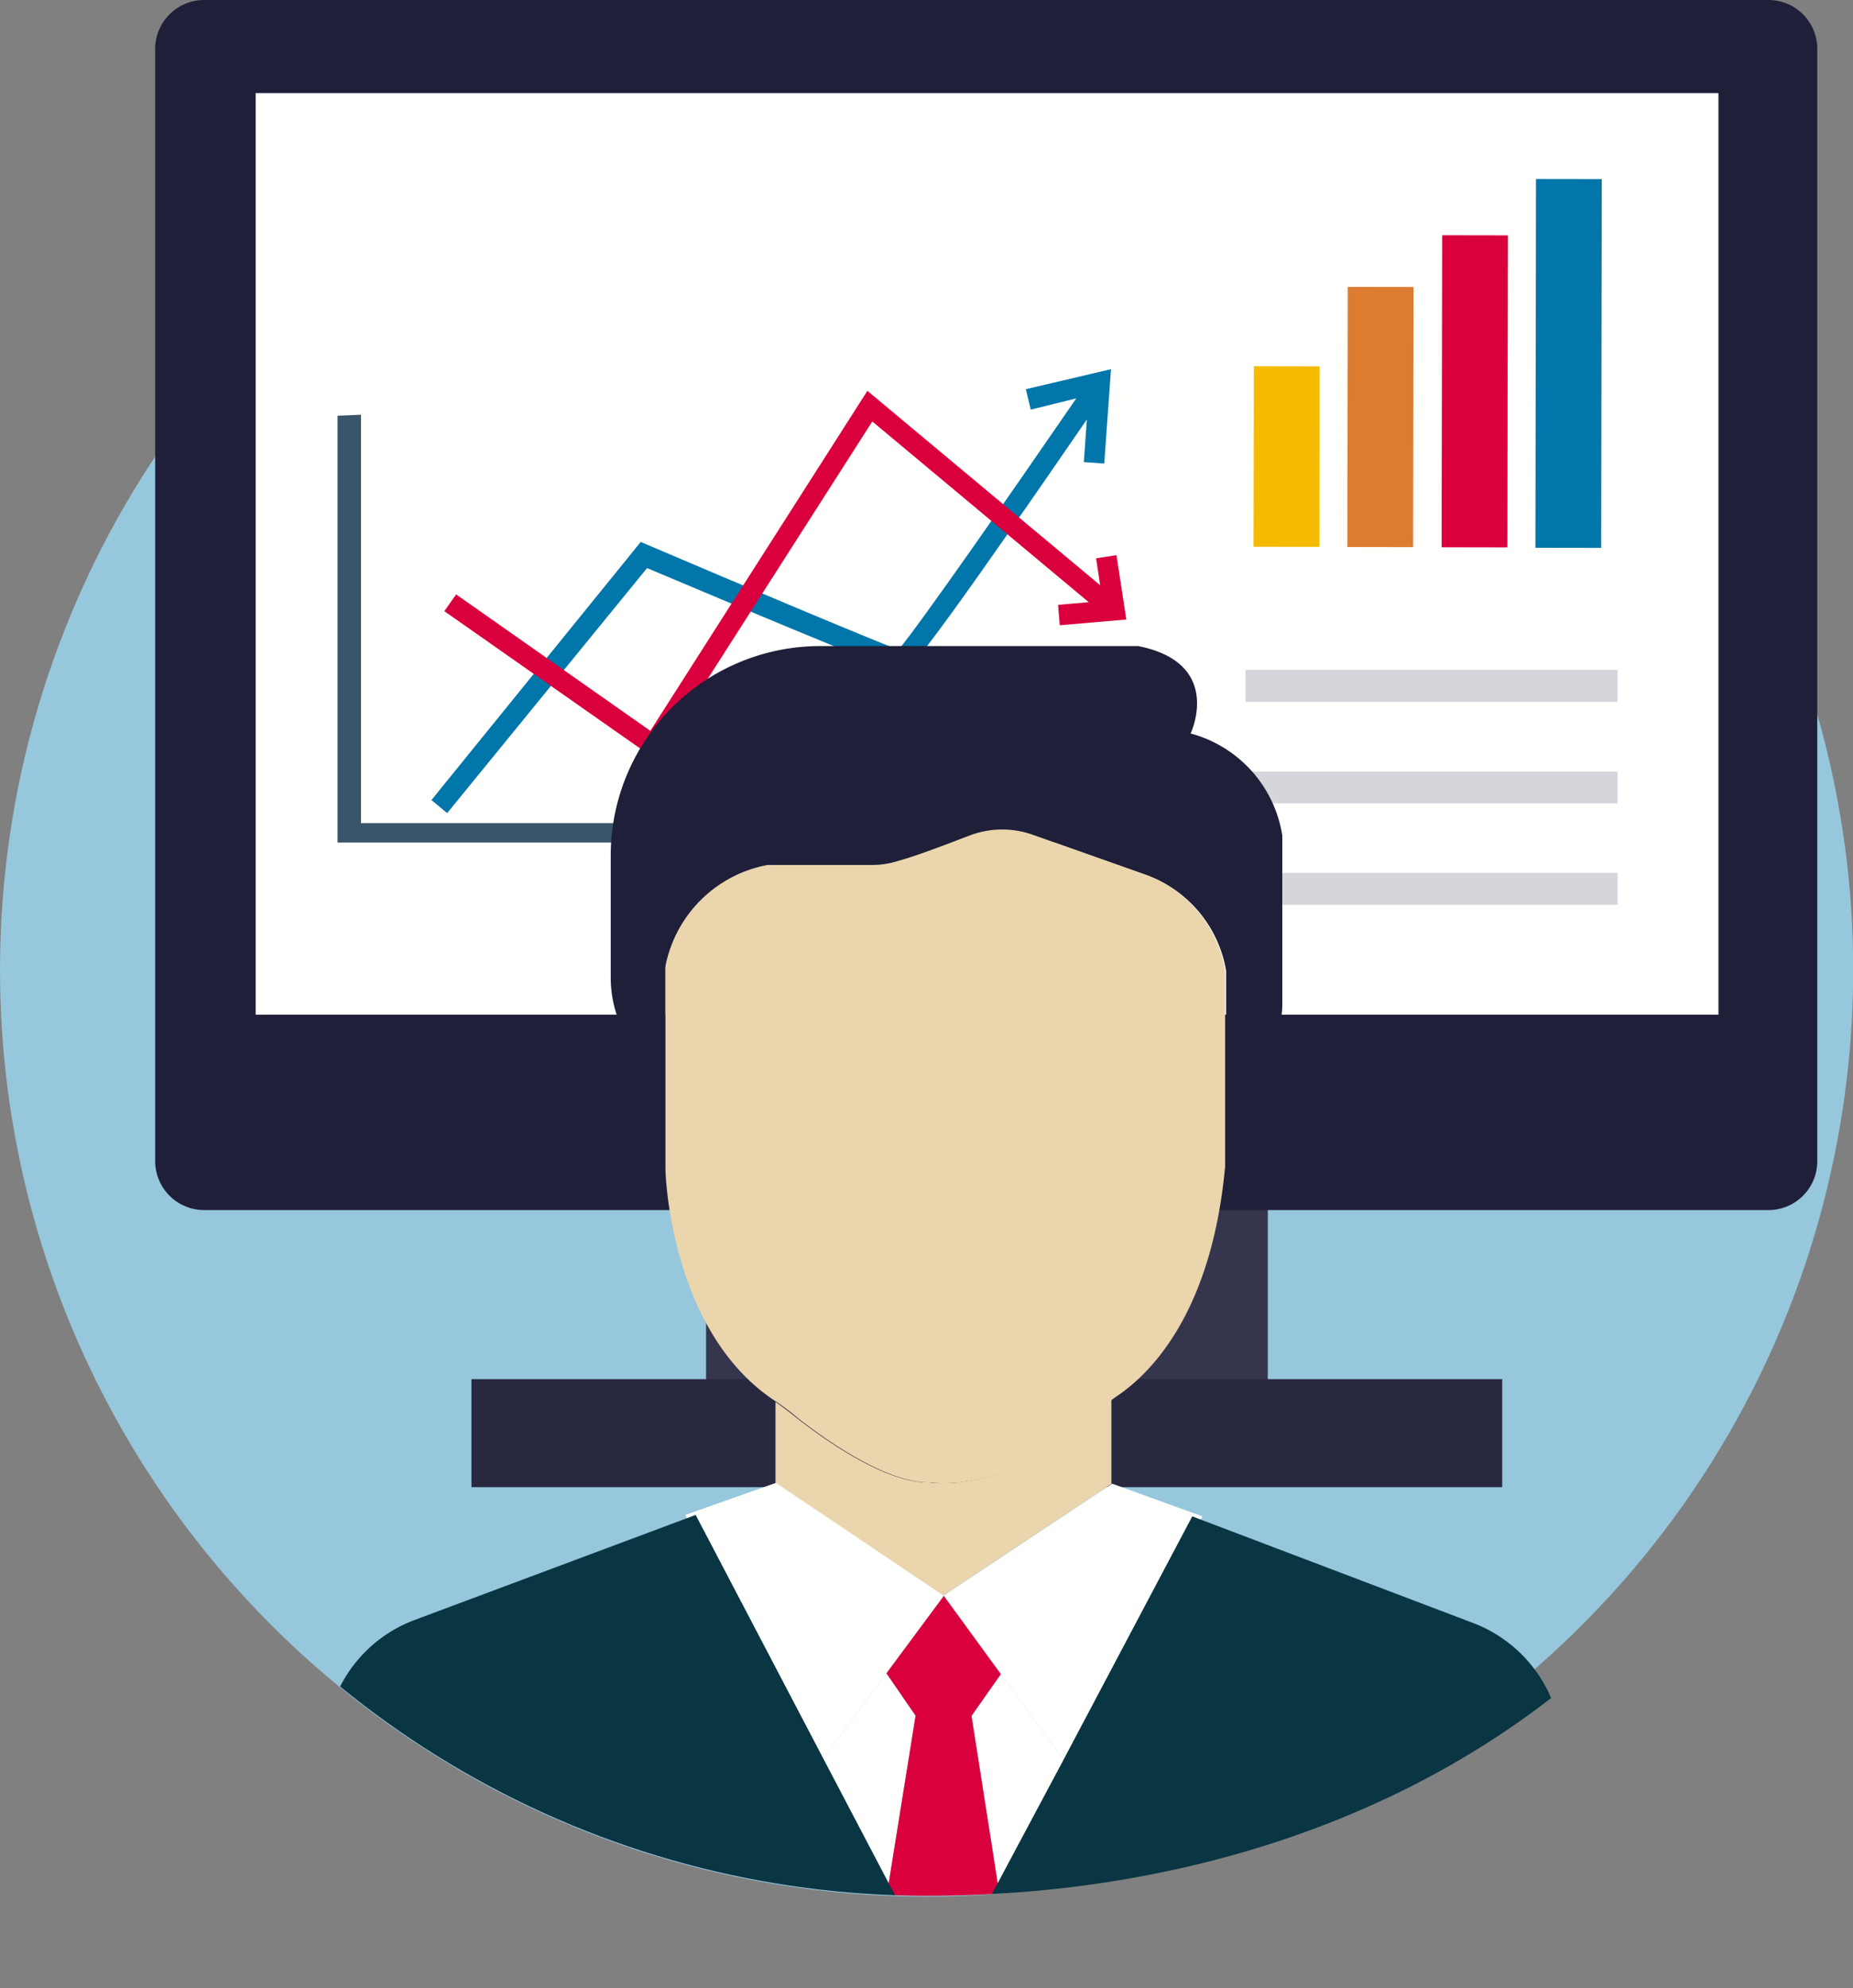
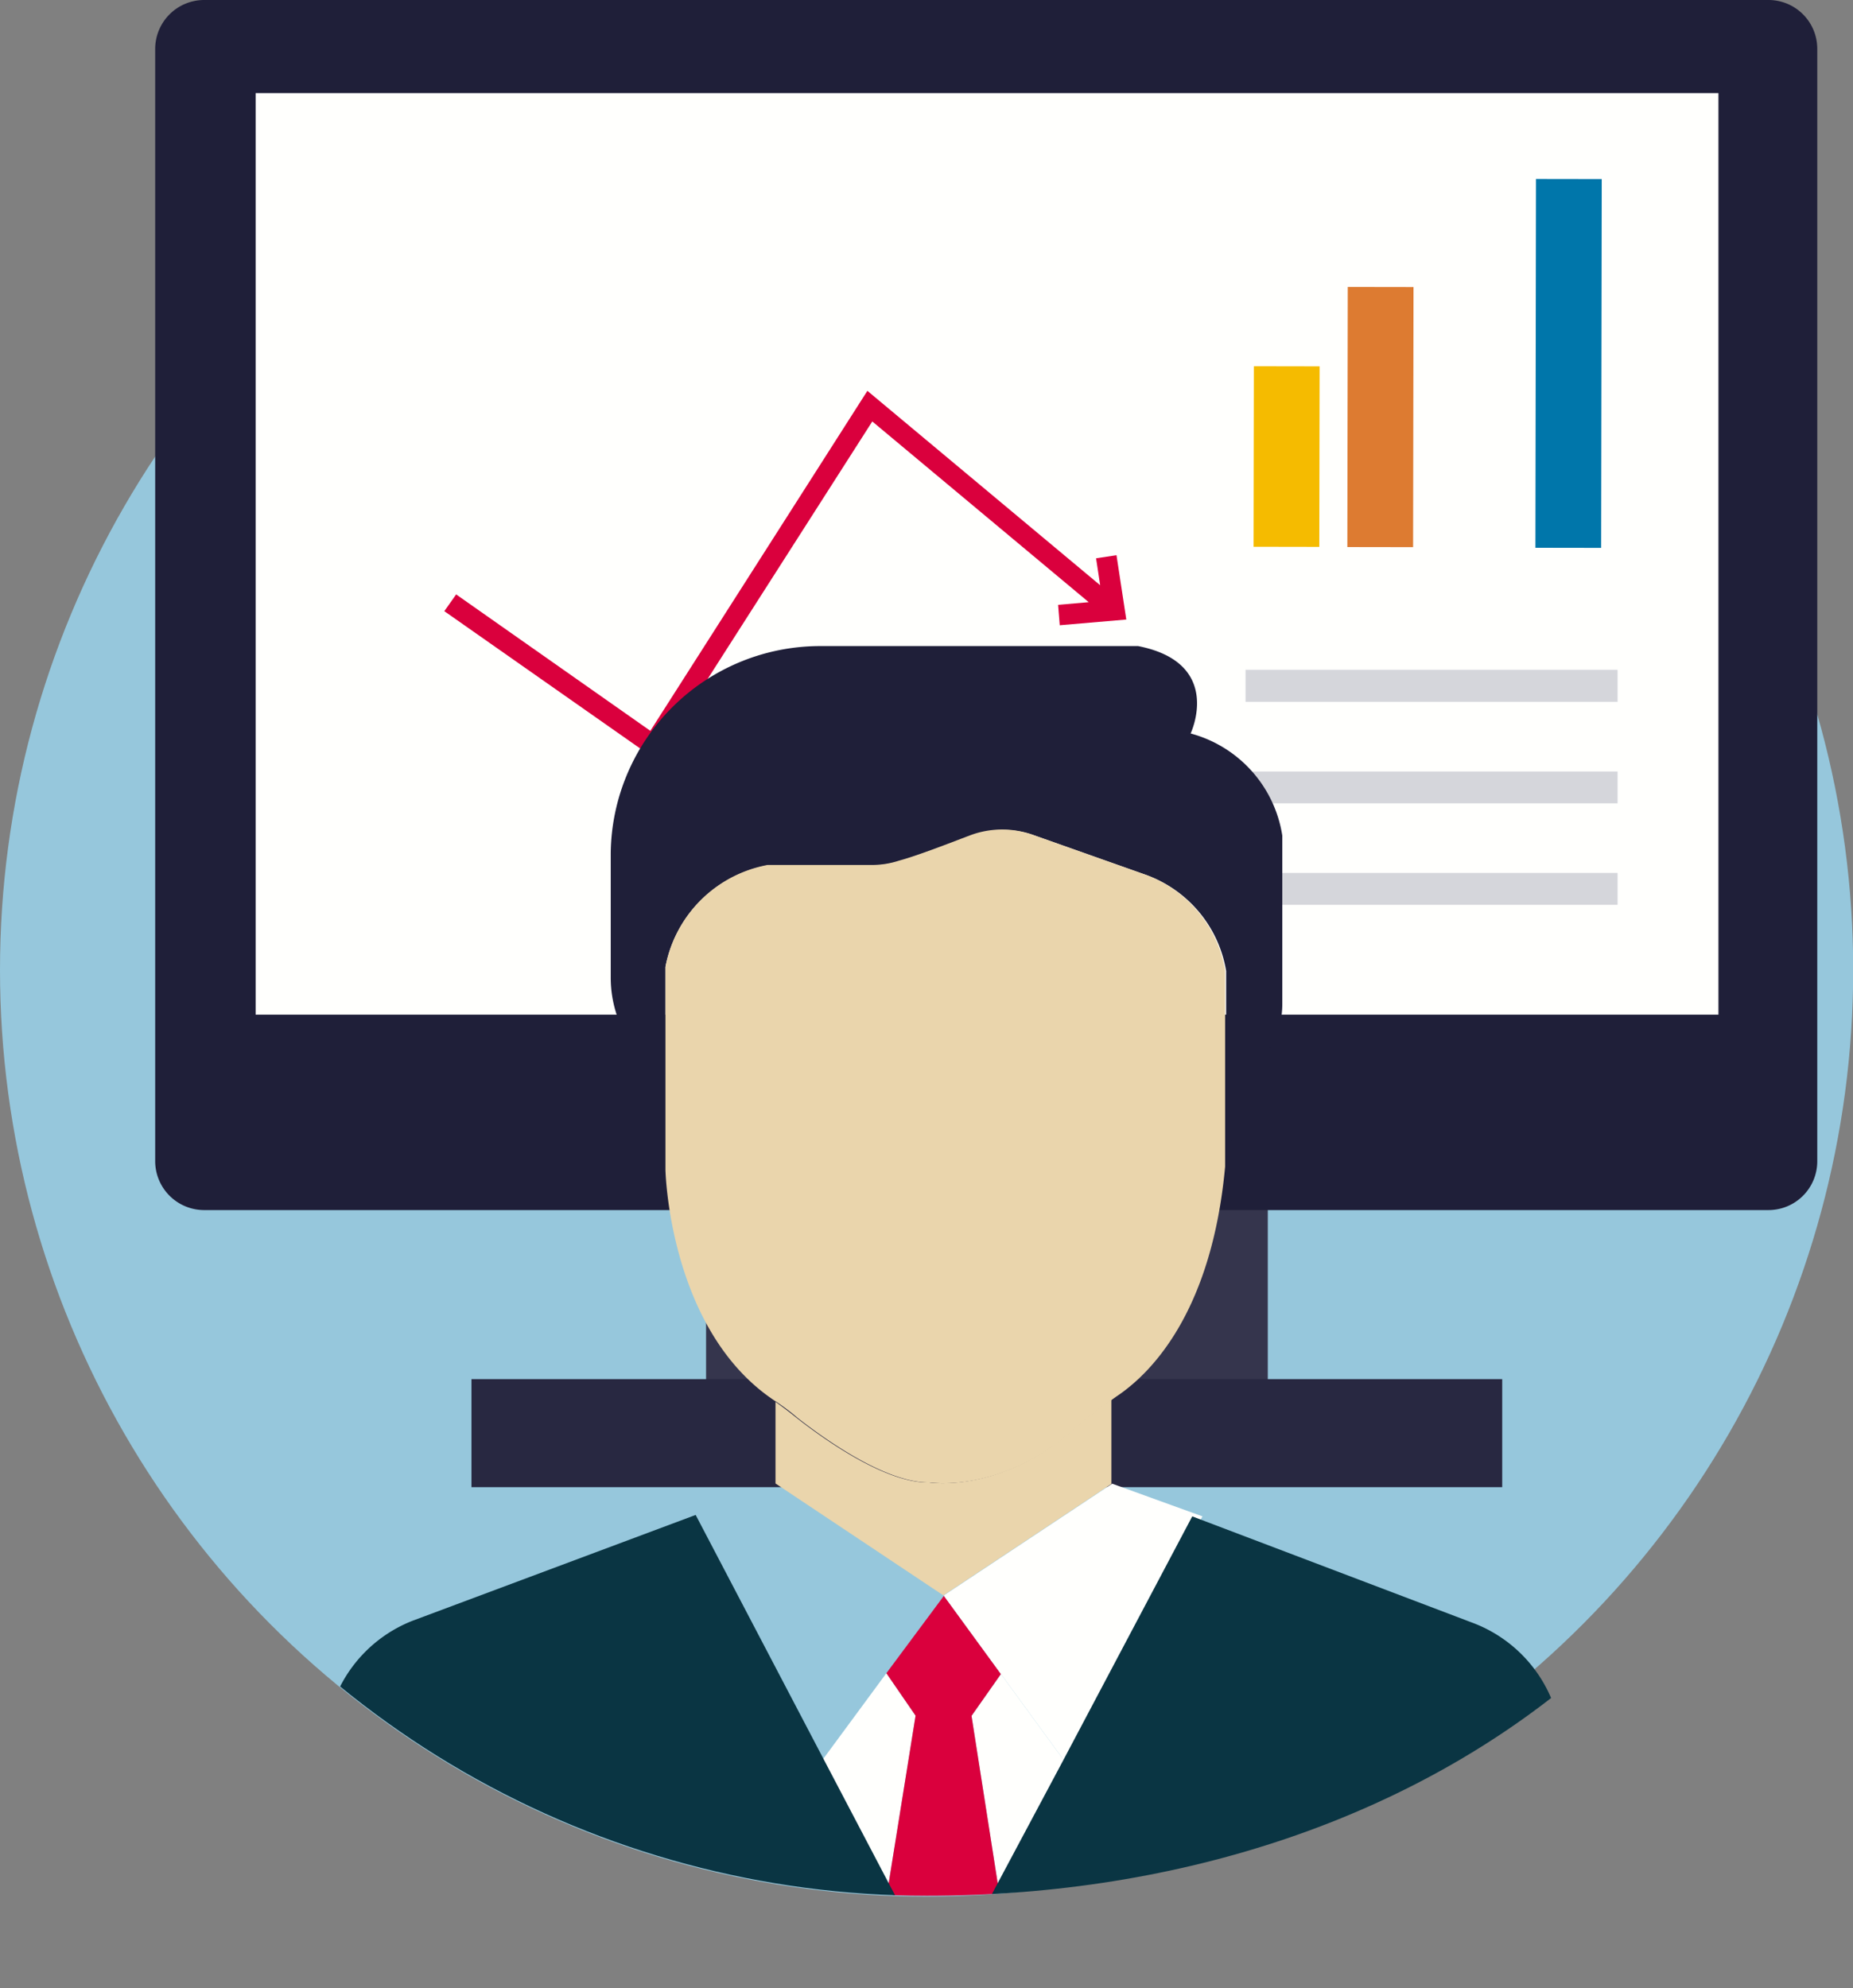
<svg xmlns="http://www.w3.org/2000/svg" viewBox="0 0 90.75 97.37">
  <rect x="0" y="0" width="90.75" height="97.37" fill="#808080" stroke="none" />
  <defs>
    <style>.cls-1{fill:none;}.cls-2{fill:#96c7dc;}.cls-3{clip-path:url(#clip-path);}.cls-4{fill:#35354d;}.cls-5{fill:#1f1f39;}.cls-6{fill:#fffffd;}.cls-7{fill:#282841;}.cls-8{fill:#3a556a;}.cls-9{fill:#0076aa;}.cls-10{fill:#da003d;}.cls-11{fill:#d5d6db;}.cls-12{fill:#f5bb00;}.cls-13{fill:#dd7b31;}.cls-14{fill:#ead5ac;}.cls-15{fill:#f6c358;}.cls-16{fill:#e56353;}.cls-17{fill:#2f4859;}.cls-18{fill:#0a3543;}</style>
    <clipPath id="clip-path">
      <path class="cls-1" d="M90.75,52c0,25.38-20.32,40.84-45.37,40.84A45.38,45.38,0,0,1,0,47.5C0,5.4,3.19,0,10,0H89.44S90.75,8.29,90.75,52Z" />
    </clipPath>
  </defs>
  <g id="レイヤー_2" data-name="レイヤー 2">
    <g id="レイヤー_3" data-name="レイヤー 3">
      <circle class="cls-2" cx="45.38" cy="47.5" r="45.38" />
      <g class="cls-3">
        <path class="cls-4" d="M34.58,57.39H62.09V69.1H34.58Z" />
        <path class="cls-5" d="M10,0H86.63A2.39,2.39,0,0,1,89,2.4V56.87a2.39,2.39,0,0,1-2.4,2.39H10a2.4,2.4,0,0,1-2.4-2.39V2.4A2.4,2.4,0,0,1,10,0Z" />
        <path class="cls-6" d="M12.52,4.56H84.16V49.69H12.52Z" />
        <path class="cls-7" d="M23.09,67.54H73.57v5.29H23.09Z" />
-         <path class="cls-8" d="M16.53,20.36v20.9H54.68v-.95h-37v-20Z" />
-         <path class="cls-9" d="M50.24,19.06l.24,1,2.23-.55C49.5,24.18,45,30.65,44,31.82c-1.36-.51-7.89-3.26-12.27-5.13l-.35-.15L21.13,39.18l.77.64,9.79-12C43.72,32.9,44,32.9,44.14,32.9c.32,0,.6,0,9.09-12.36l-.15,2.09,1,.07.33-4.62Z" />
        <path class="cls-10" d="M54.68,27.19l-1,.15.2,1.32-11.4-9.52L31.85,35.79l-9.51-6.68-.58.82L32.13,37.2,42.72,20.64l10.6,8.85-1.5.13.08,1,3.26-.28Z" />
        <path class="cls-11" d="M61,32.8H79.22v1.57H61Z" />
        <path class="cls-11" d="M61,37.78H79.22v1.56H61Z" />
        <path class="cls-11" d="M61,42.75H79.22v1.56H61Z" />
        <rect class="cls-12" x="58.58" y="20.75" width="8.84" height="3.22" transform="translate(40.54 85.32) rotate(-89.9)" />
        <rect class="cls-13" x="61.24" y="18.81" width="12.74" height="3.22" transform="translate(47.08 88) rotate(-89.91)" />
-         <rect class="cls-10" x="64.58" y="17.56" width="15.28" height="3.22" transform="translate(52.93 91.35) rotate(-89.9)" />
        <rect class="cls-9" x="67.79" y="16.18" width="18.06" height="3.22" transform="translate(58.91 94.59) rotate(-89.91)" />
        <path class="cls-14" d="M46.2,78.13h0v0h0l8.23-5.46h0V68.53a17.32,17.32,0,0,0-1.78,1.39c-3.61,3.25-7.14,2.68-7.14,2.68-2.16.05-5.22-2.16-6.53-3.19-.33-.27-.67-.52-1-.76v4h0Z" />
        <polygon class="cls-15" points="46.22 78.14 46.22 78.14 46.22 78.14 46.22 78.14 43.55 81.75 43.55 81.75 46.22 78.14" />
        <path class="cls-5" d="M37.59,42.38H42.7a4.55,4.55,0,0,0,1.37-.21c.93-.29,2.4-.83,3.51-1.25a4.47,4.47,0,0,1,3.1,0l5.37,1.9a6.06,6.06,0,0,1,4,4.73l0,9.6a17.33,17.33,0,0,1,2.13-5.83,4,4,0,0,0,.62-2.12l0-8.28a6.16,6.16,0,0,0-4.49-5s1.64-3.45-2.57-4.28l-15.51,0h0A10.26,10.26,0,0,0,29.91,41.77l0,6.09a5.82,5.82,0,0,0,1.26,3.63,6.72,6.72,0,0,1,1.42,3.93l0-8.07A6.25,6.25,0,0,1,37.59,42.38Z" />
        <path class="cls-14" d="M45.56,72.6s3.53.57,7.14-2.68a17.32,17.32,0,0,1,1.78-1.39l.18-.13c1.6-1.06,4.67-4,5.34-11.27l0-9.6a6.06,6.06,0,0,0-4-4.73l-5.37-1.9a4.47,4.47,0,0,0-3.1,0c-1.11.42-2.58,1-3.51,1.25a4.26,4.26,0,0,1-1.37.21H37.59a6.25,6.25,0,0,0-5,5l0,8.07v1.86s.16,7.85,5.34,11.3l.11.07c.35.24.69.49,1,.76C40.34,70.44,43.4,72.65,45.56,72.6Z" />
        <polygon class="cls-6" points="49.02 81.98 47.58 84.03 48.88 92.34 52.2 86.34 49.02 81.98" />
        <polygon class="cls-6" points="43.5 92.37 44.84 84.02 43.41 81.94 40.19 86.31 43.5 92.37" />
-         <polygon class="cls-11" points="43.55 81.75 43.44 81.9 46.22 78.16 46.22 78.14 46.22 78.14 43.55 81.75" />
        <polygon class="cls-10" points="48.88 92.34 47.58 84.03 49.02 81.98 49.02 81.98 46.22 78.14 46.22 78.14 46.22 78.16 43.44 81.9 43.41 81.94 43.41 81.94 43.41 81.94 44.84 84.02 43.5 92.37 43.5 92.37 46.17 97.25 48.88 92.34 48.88 92.34" />
        <polygon class="cls-16" points="46.18 97.28 46.44 97.03 46.17 97.27 46.18 97.28" />
        <polygon class="cls-16" points="46.16 97.27 45.89 97.02 46.15 97.28 46.16 97.27" />
        <polygon class="cls-16" points="46.15 97.28 46.17 97.3 46.18 97.28 46.17 97.27 46.17 97.27 46.17 97.27 46.15 97.28" />
        <polygon class="cls-16" points="46.24 78.12 46.24 78.13 46.24 78.12 46.24 78.12" />
        <polygon class="cls-16" points="46.22 78.12 46.22 78.14 46.23 78.13 46.22 78.12" />
        <polygon class="cls-6" points="46.24 78.12 46.24 78.13 46.24 78.13 46.23 78.13 46.22 78.14 46.22 78.14 46.22 78.14 46.22 78.14 46.22 78.14 49.02 81.98 52.2 86.34 58.89 74.26 54.47 72.66 54.47 72.66 46.24 78.12" />
-         <polygon class="cls-6" points="43.41 81.94 43.41 81.94 43.55 81.75 46.22 78.14 46.22 78.14 46.22 78.14 46.2 78.13 38 72.62 38 72.62 33.56 74.19 40.19 86.31 43.41 81.94" />
        <polygon class="cls-8" points="46.18 97.28 46.17 97.3 46.17 97.3 46.19 97.3 46.18 97.28" />
        <polygon class="cls-17" points="46.15 97.28 46.17 97.27 46.17 97.27 46.16 97.27 46.15 97.28 46.15 97.28" />
        <path class="cls-18" d="M77.84,93.81l-1.41-9a6.76,6.76,0,0,0-4.21-5.3L58.39,74.26,52,86.34l-3.2,6-2.6,4.9L43.6,92.37l-3.18-6.06L34.07,74.19l-3.7,7.67h0l3.7-7.67L20.21,79.37A6.74,6.74,0,0,0,16,84.65l-1.46,9a3,3,0,0,0,2.9,3.58l25.43.07h3.31L45.9,97l.26.25h0v0h3.34l25.4.06A3,3,0,0,0,77.84,93.81ZM46.44,97l-.26.25h0l.27-.24L59.53,85.12h0Z" />
      </g>
    </g>
  </g>
</svg>